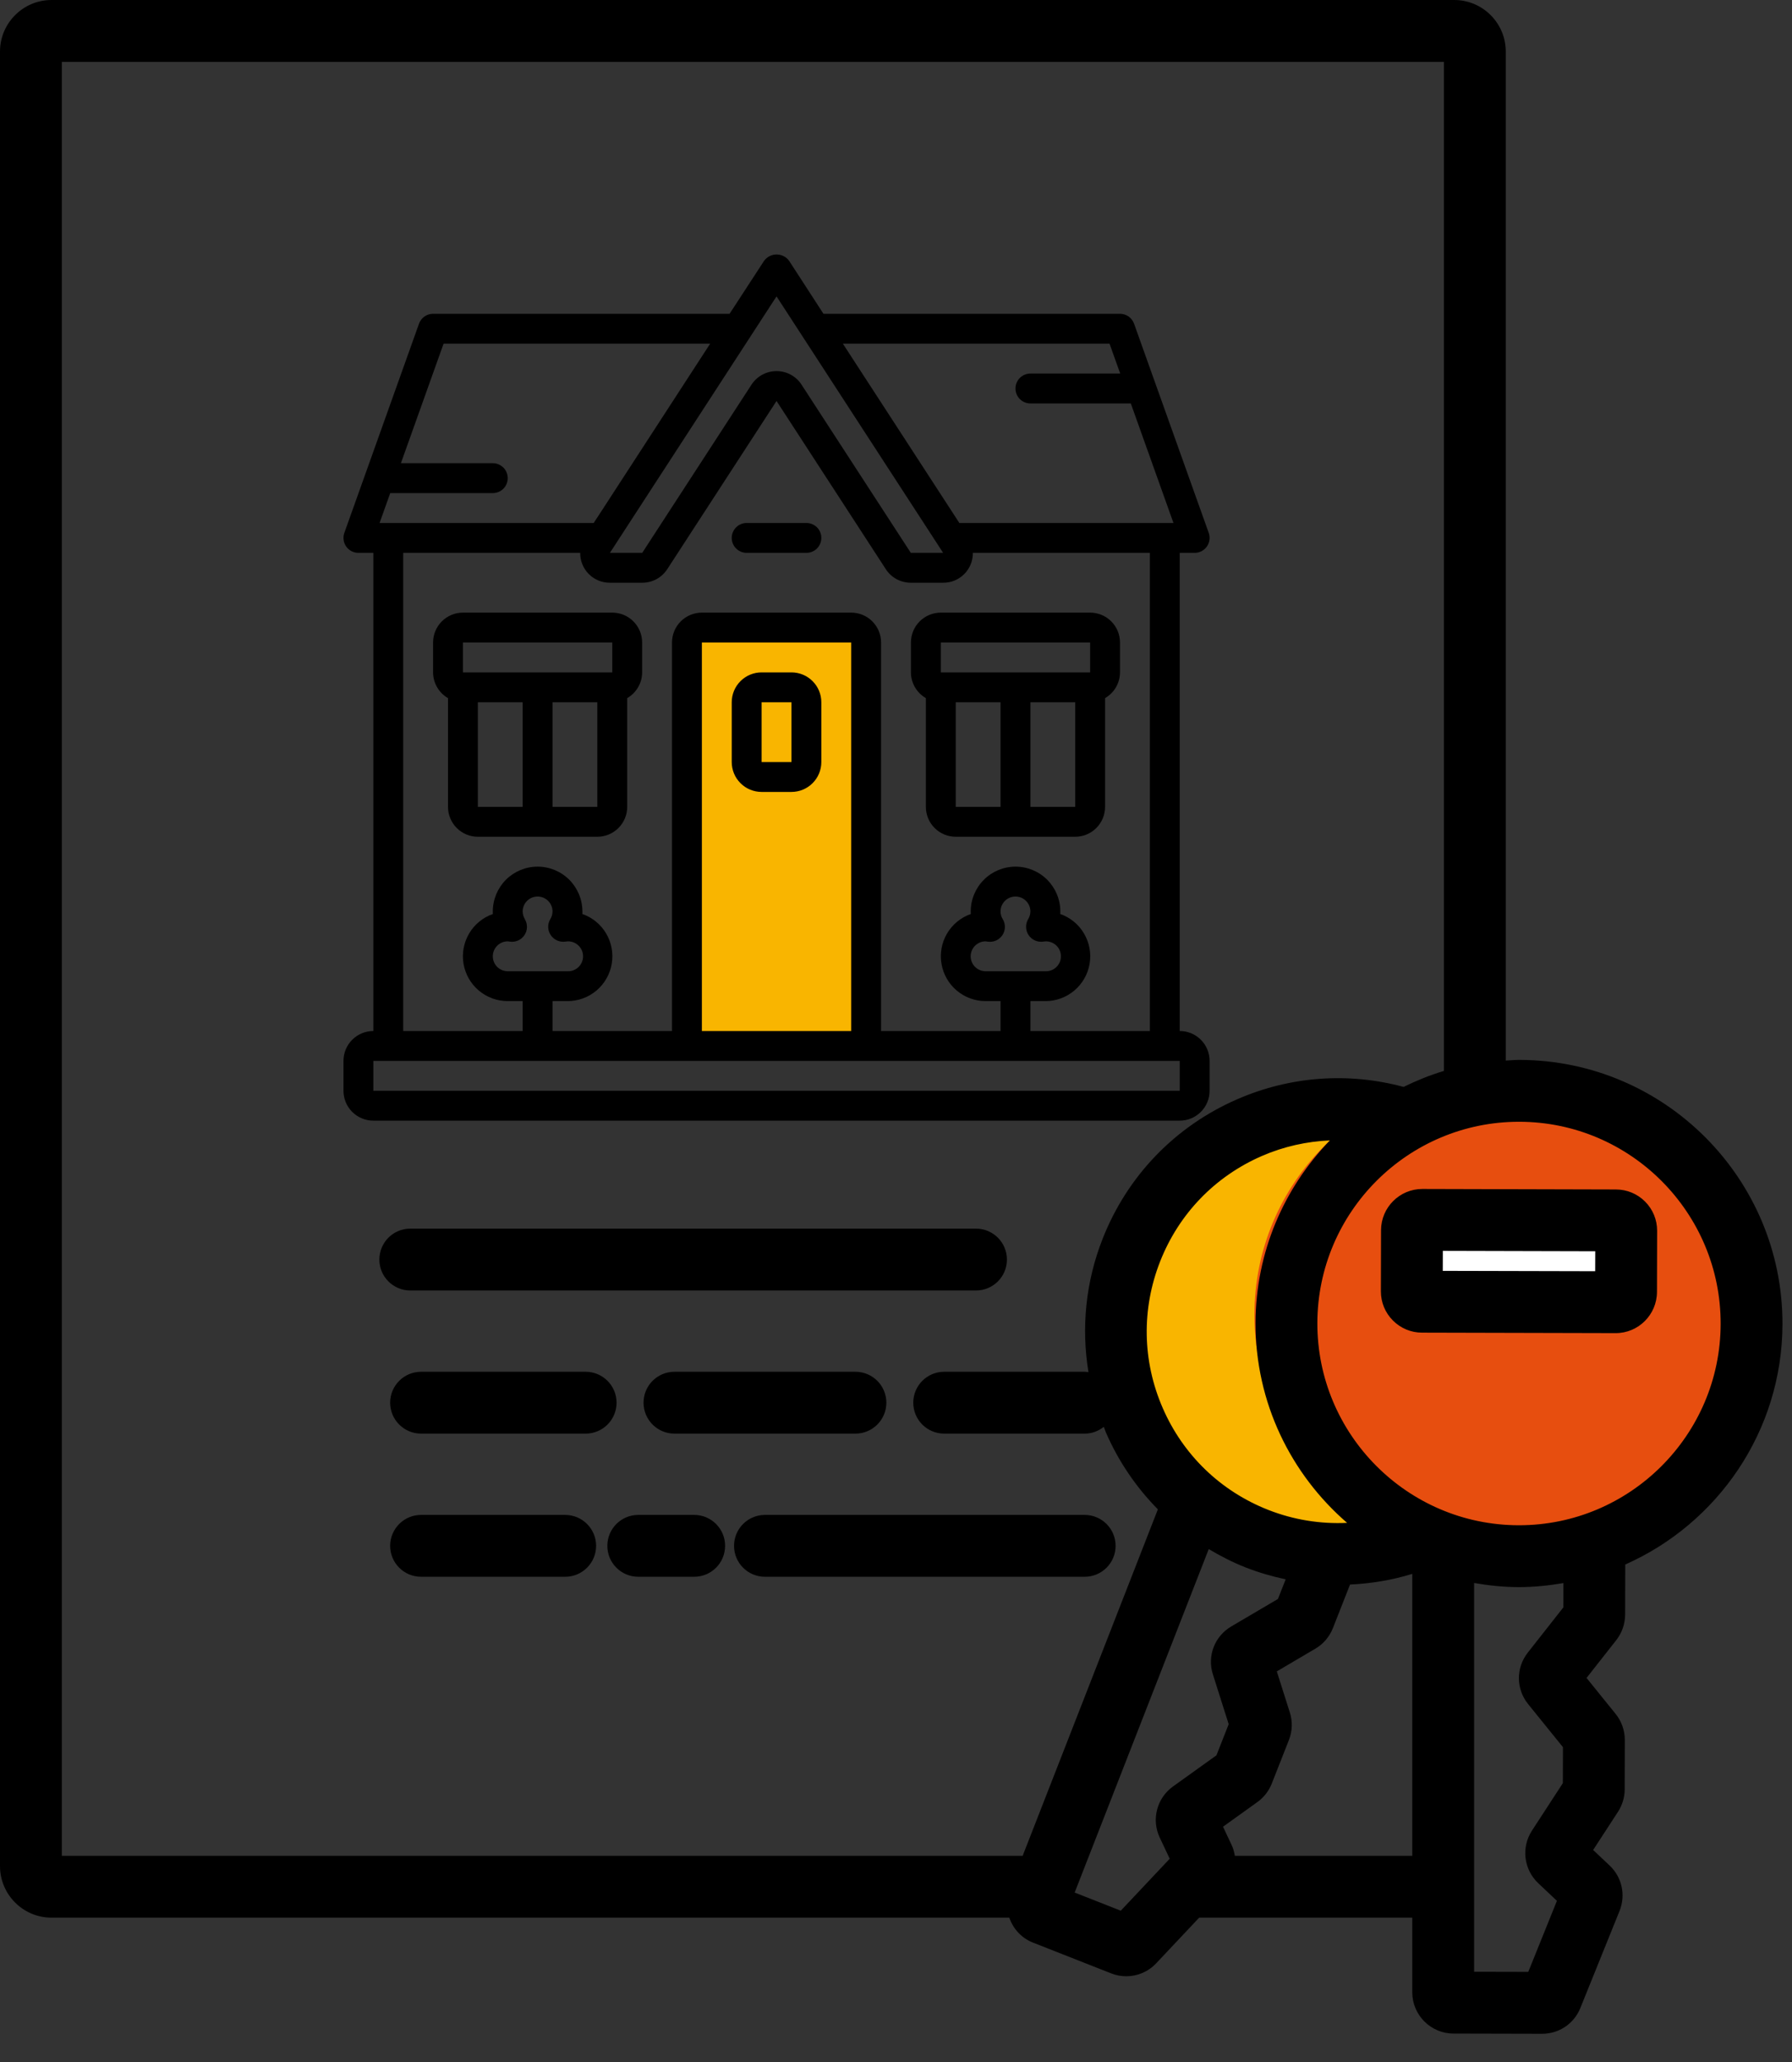
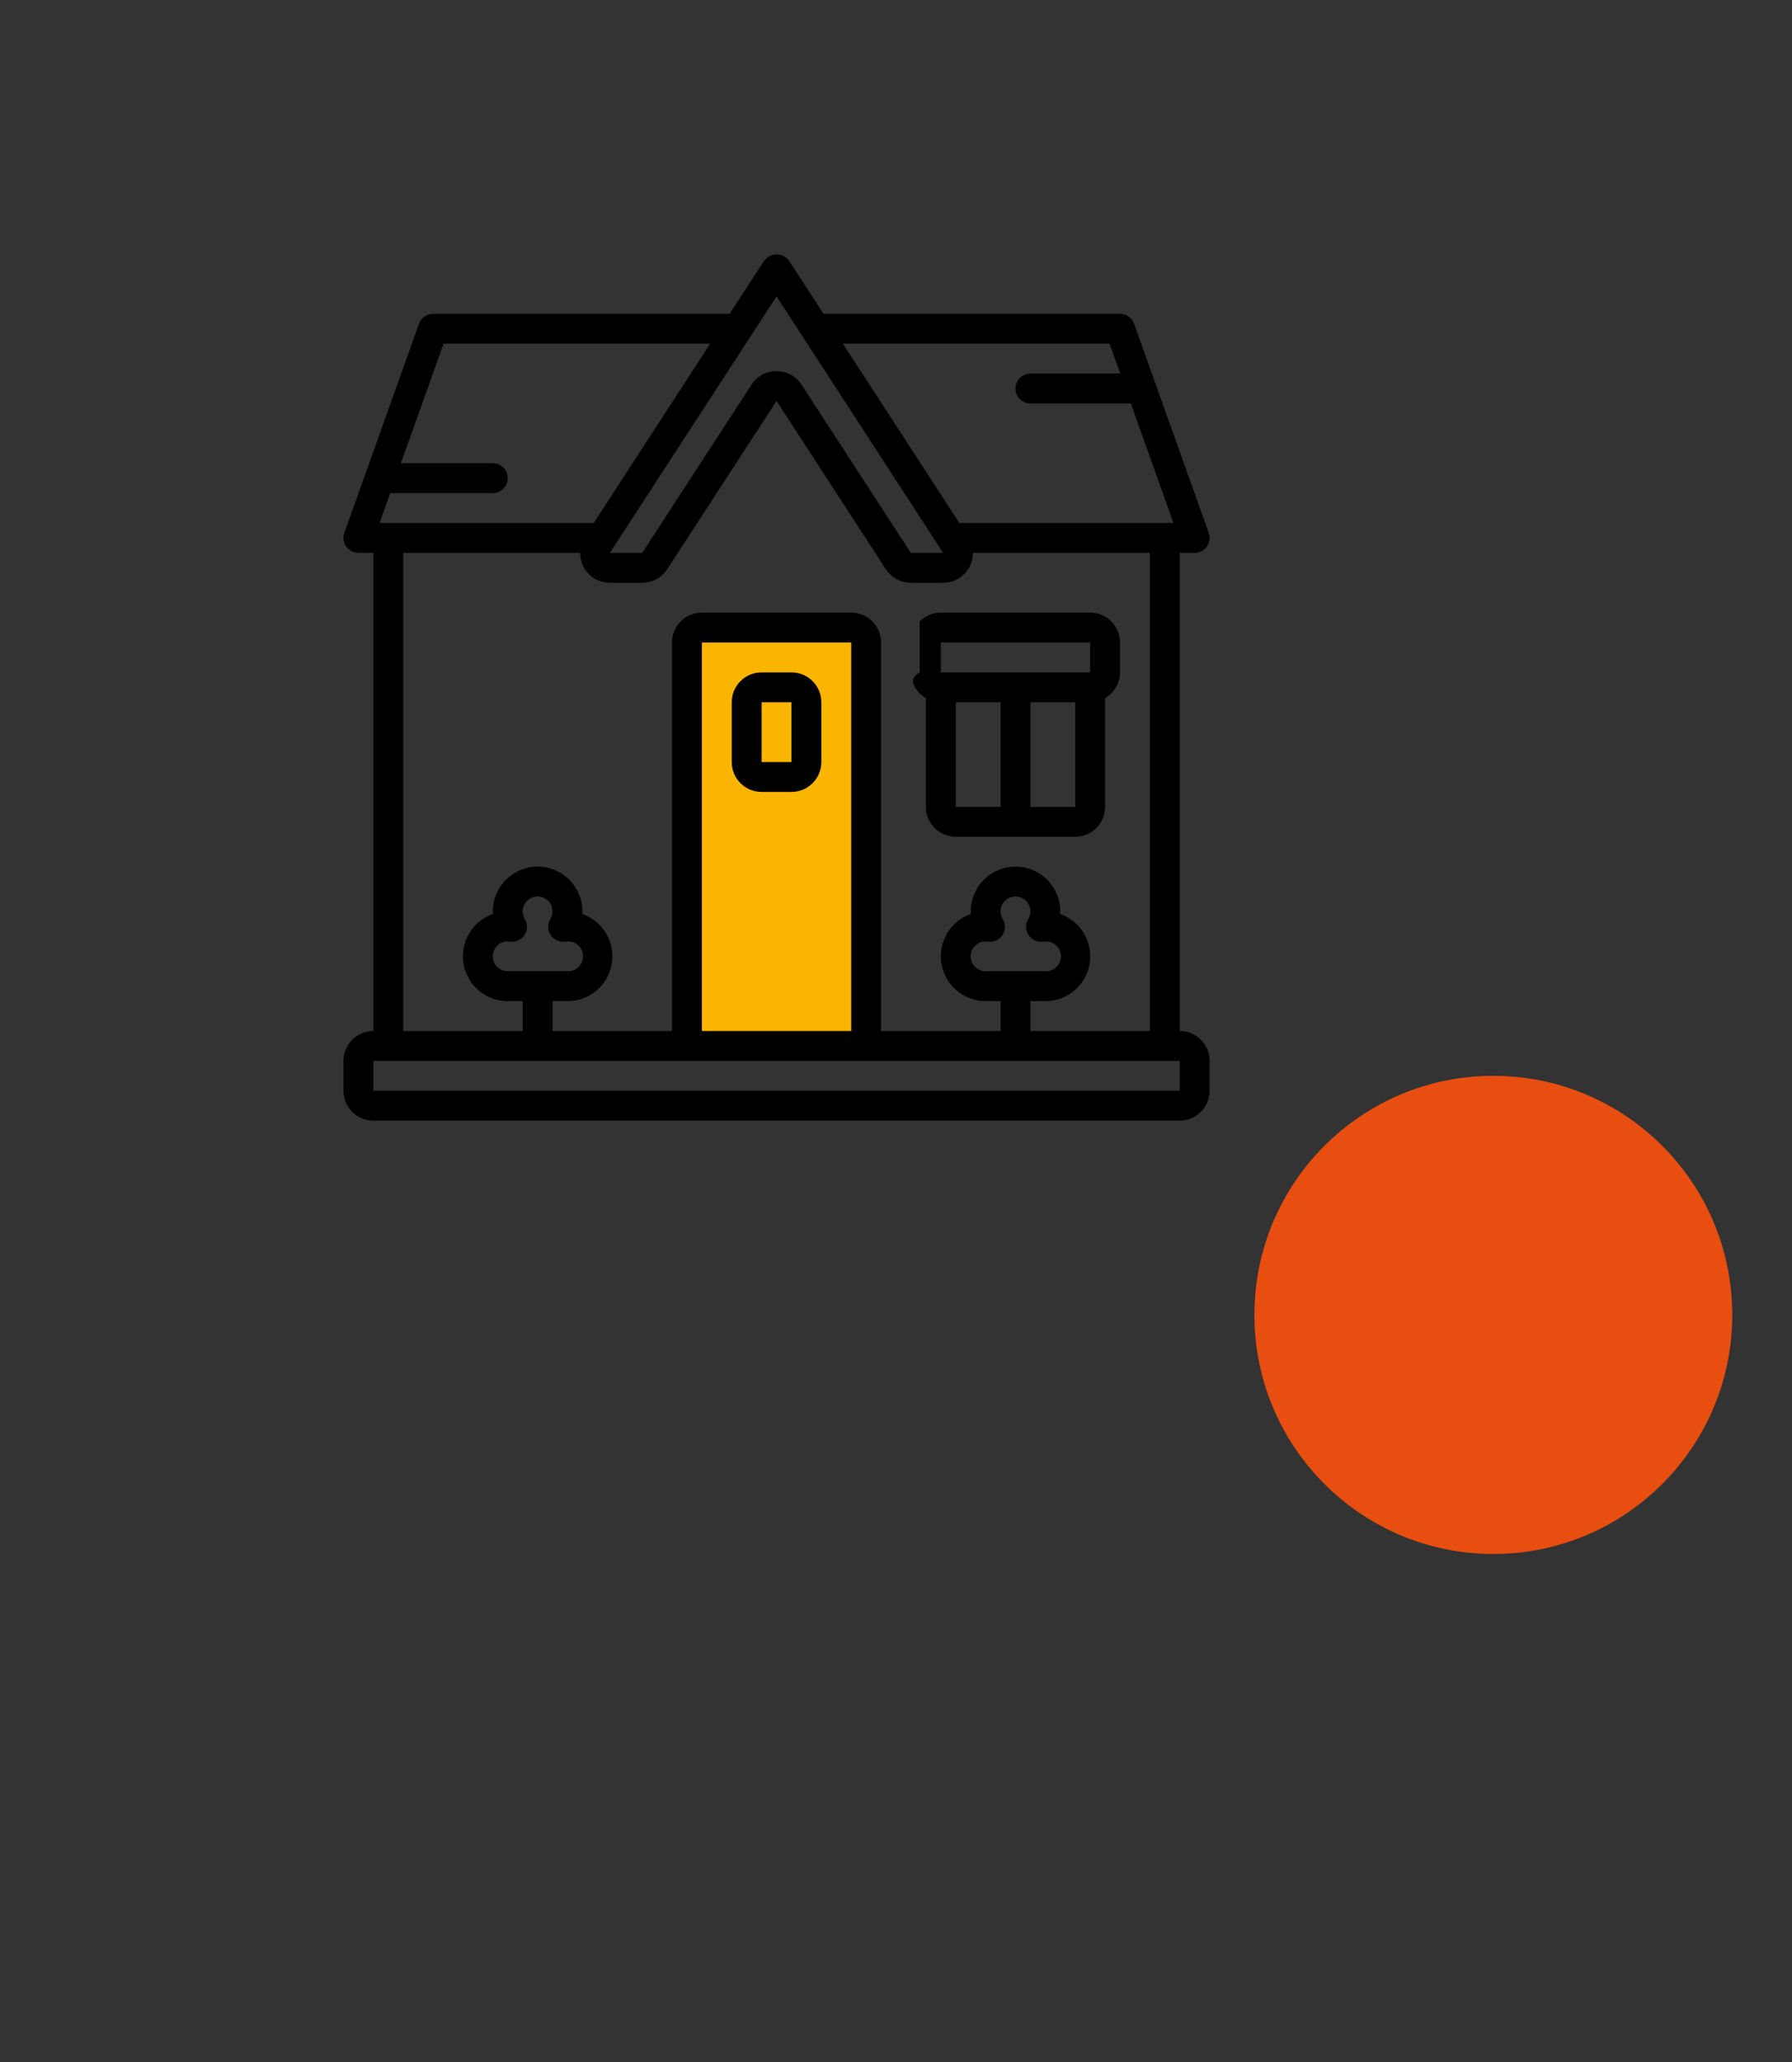
<svg xmlns="http://www.w3.org/2000/svg" width="60" height="69" viewBox="0 0 60 69" fill="none">
  <rect x="0" y="0" width="60" height="69" fill="#333333" stroke="none" />
-   <circle cx="45" cy="45" r="7" fill="#F9B500" />
  <circle cx="50" cy="44" r="8" fill="#E74E0F" />
-   <rect x="48" y="41" width="6" height="2" fill="white" />
-   <path d="M33.714 42.148C33.714 42.72 33.251 43.183 32.679 43.183H13.737C13.165 43.183 12.702 42.72 12.702 42.148C12.702 41.577 13.165 41.113 13.737 41.113H32.679C33.251 41.113 33.714 41.577 33.714 42.148ZM14.098 45.903C13.527 45.903 13.063 46.367 13.063 46.938C13.063 47.509 13.527 47.973 14.098 47.973H19.609C20.18 47.973 20.644 47.509 20.644 46.938C20.644 46.367 20.18 45.903 19.609 45.903H14.098ZM22.582 45.903C22.01 45.903 21.547 46.367 21.547 46.938C21.547 47.509 22.01 47.973 22.582 47.973H28.642C29.214 47.973 29.677 47.509 29.677 46.938C29.677 46.367 29.214 45.903 28.642 45.903H22.582ZM18.924 50.693H14.098C13.527 50.693 13.063 51.157 13.063 51.728C13.063 52.3 13.527 52.763 14.098 52.763H18.924C19.495 52.763 19.959 52.3 19.959 51.728C19.959 51.157 19.495 50.693 18.924 50.693ZM23.243 50.693H21.37C20.798 50.693 20.335 51.157 20.335 51.728C20.335 52.3 20.798 52.763 21.37 52.763H23.243C23.815 52.763 24.278 52.3 24.278 51.728C24.278 51.157 23.815 50.693 23.243 50.693ZM36.318 50.693H25.612C25.041 50.693 24.577 51.157 24.577 51.728C24.577 52.3 25.041 52.763 25.612 52.763H36.318C36.889 52.763 37.353 52.3 37.353 51.728C37.353 51.157 36.889 50.693 36.318 50.693ZM59.681 44.31C59.672 47.9 57.505 50.985 54.417 52.353L54.413 54.032C54.41 54.344 54.305 54.644 54.117 54.882L53.121 56.148L54.096 57.354C54.292 57.596 54.402 57.906 54.402 58.222L54.398 59.876C54.398 60.137 54.322 60.394 54.18 60.618L53.342 61.905L53.893 62.425C54.31 62.82 54.439 63.417 54.225 63.947L52.914 67.192C52.704 67.716 52.201 68.056 51.634 68.056L48.663 68.049C47.903 68.046 47.286 67.427 47.286 66.669V64.17H40.151L38.712 65.697C38.447 65.98 38.084 66.131 37.712 66.131C37.542 66.131 37.37 66.1 37.205 66.035L34.585 65.004C34.196 64.851 33.92 64.537 33.793 64.17H1.725C0.774 64.17 0 63.397 0 62.445V1.725C0 0.774 0.774 0 1.725 0H48.691C49.643 0 50.416 0.774 50.416 1.725V35.489C50.564 35.482 50.71 35.467 50.86 35.467C50.867 35.467 50.874 35.467 50.881 35.467C55.745 35.479 59.692 39.446 59.681 44.31ZM38.768 50.507C38.048 49.775 37.455 48.914 37.033 47.945C37.004 47.879 36.984 47.812 36.958 47.746C36.781 47.886 36.561 47.973 36.318 47.973H31.613C31.041 47.973 30.578 47.509 30.578 46.938C30.578 46.367 31.041 45.903 31.613 45.903H36.318C36.361 45.903 36.402 45.91 36.444 45.916C36.2 44.427 36.35 42.896 36.917 41.456C37.746 39.348 39.346 37.689 41.422 36.785C43.201 36.01 45.147 35.873 46.995 36.371C47.428 36.159 47.877 35.976 48.346 35.836V2.07H2.07V62.1H34.241L38.768 50.507ZM42.249 38.683C40.679 39.366 39.469 40.62 38.843 42.213C38.216 43.807 38.247 45.548 38.931 47.118C39.614 48.688 40.868 49.897 42.461 50.524C43.316 50.86 44.213 51.001 45.104 50.959C43.225 49.335 42.032 46.939 42.038 44.266C42.044 41.894 42.995 39.744 44.528 38.161C43.753 38.195 42.982 38.364 42.249 38.683ZM40.729 58.738L41.139 57.696L40.611 56.031C40.413 55.416 40.666 54.754 41.227 54.424L42.788 53.506L43.047 52.849C42.593 52.751 42.144 52.623 41.704 52.45C41.271 52.28 40.863 52.069 40.471 51.837L35.982 63.33L37.526 63.937L39.165 62.198L38.831 61.492C38.545 60.89 38.732 60.169 39.275 59.78L40.729 58.738ZM47.286 52.666C46.604 52.876 45.905 52.99 45.202 53.023L44.627 54.485C44.514 54.77 44.308 55.012 44.045 55.167L42.75 55.929L43.186 57.303C43.283 57.602 43.272 57.931 43.155 58.227L42.581 59.685C42.485 59.929 42.32 60.142 42.105 60.298L40.949 61.127L41.238 61.739C41.293 61.855 41.325 61.977 41.345 62.1H47.286V52.666ZM52.346 52.974C51.862 53.056 51.368 53.109 50.861 53.109C50.852 53.109 50.846 53.109 50.838 53.109C50.332 53.108 49.839 53.054 49.356 52.971V65.98L51.17 65.984L52.129 63.607L51.502 63.015C51.017 62.556 50.929 61.817 51.293 61.258L52.328 59.668L52.331 58.465L51.164 57.022C50.758 56.519 50.752 55.811 51.154 55.301L52.344 53.788L52.346 52.974ZM57.611 44.304C57.62 40.582 54.598 37.546 50.876 37.537C50.871 37.537 50.865 37.537 50.86 37.537C47.144 37.537 44.117 40.554 44.108 44.272C44.099 47.994 47.121 51.03 50.843 51.039C50.848 51.039 50.855 51.039 50.86 51.039C54.575 51.039 57.602 48.021 57.611 44.304ZM55.081 40.208C55.342 40.47 55.485 40.818 55.484 41.187L55.479 43.233C55.476 43.993 54.857 44.61 54.098 44.61H54.096L47.612 44.594C47.245 44.594 46.898 44.449 46.638 44.188C46.377 43.926 46.234 43.579 46.235 43.21L46.24 41.163C46.243 40.404 46.862 39.786 47.621 39.786L54.107 39.803C54.476 39.804 54.821 39.948 55.081 40.208ZM53.412 41.871L48.309 41.858L48.307 42.526L53.41 42.538L53.412 41.871Z" fill="black" />
  <rect x="23.12" y="21.08" width="5.76" height="13.76" fill="#F9B500" />
-   <path d="M20 28C20.265 28 20.52 27.895 20.707 27.707C20.895 27.52 21 27.265 21 27V23.361C21.151 23.274 21.277 23.148 21.365 22.997C21.453 22.846 21.5 22.675 21.5 22.5V21.5C21.5 21.235 21.395 20.98 21.207 20.793C21.02 20.605 20.765 20.5 20.5 20.5H15.5C15.235 20.5 14.98 20.605 14.793 20.793C14.605 20.98 14.5 21.235 14.5 21.5V22.5C14.501 22.675 14.547 22.846 14.635 22.997C14.723 23.148 14.848 23.274 15 23.361V27C15 27.265 15.105 27.52 15.293 27.707C15.48 27.895 15.735 28 16 28H20ZM16 23.5H17.5V27H16V23.5ZM20 27H18.5V23.5H20V27ZM15.5 21.5H20.5V22.5H15.5V21.5Z" fill="black" />
  <path d="M25.5 26.5H26.5C26.765 26.5 27.02 26.395 27.207 26.207C27.395 26.02 27.5 25.765 27.5 25.5V23.5C27.5 23.235 27.395 22.98 27.207 22.793C27.02 22.605 26.765 22.5 26.5 22.5H25.5C25.235 22.5 24.98 22.605 24.793 22.793C24.605 22.98 24.5 23.235 24.5 23.5V25.5C24.5 25.765 24.605 26.02 24.793 26.207C24.98 26.395 25.235 26.5 25.5 26.5ZM25.5 23.5H26.5V25.5H25.5V23.5Z" fill="black" />
  <path d="M39.5 34.5V18.5H40C40.08 18.5 40.159 18.481 40.23 18.444C40.301 18.407 40.362 18.354 40.409 18.288C40.455 18.223 40.485 18.147 40.495 18.068C40.506 17.988 40.498 17.908 40.471 17.832L37.971 10.832C37.936 10.735 37.872 10.651 37.788 10.591C37.704 10.532 37.603 10.5 37.5 10.5H27.571L26.421 8.728C26.373 8.662 26.31 8.608 26.237 8.571C26.165 8.534 26.084 8.515 26.002 8.515C25.921 8.515 25.84 8.534 25.767 8.571C25.695 8.608 25.632 8.662 25.583 8.728L24.428 10.5H14.5C14.397 10.5 14.296 10.532 14.212 10.591C14.127 10.651 14.064 10.735 14.029 10.832L11.529 17.832C11.502 17.908 11.494 17.988 11.505 18.068C11.515 18.147 11.545 18.223 11.591 18.288C11.637 18.354 11.699 18.407 11.77 18.444C11.841 18.481 11.92 18.5 12 18.5H12.5V34.5C12.235 34.5 11.98 34.605 11.793 34.793C11.605 34.98 11.5 35.235 11.5 35.5V36.5C11.5 36.765 11.605 37.02 11.793 37.207C11.98 37.395 12.235 37.5 12.5 37.5H39.5C39.765 37.5 40.02 37.395 40.207 37.207C40.395 37.02 40.5 36.765 40.5 36.5V35.5C40.5 35.235 40.395 34.98 40.207 34.793C40.02 34.605 39.765 34.5 39.5 34.5ZM28.221 11.5H37.15L37.507 12.5H34.5C34.367 12.5 34.24 12.553 34.146 12.647C34.053 12.74 34 12.867 34 13C34 13.133 34.053 13.26 34.146 13.354C34.24 13.447 34.367 13.5 34.5 13.5H37.862L39.29 17.5H32.121L28.221 11.5ZM31.578 18.5H30.496L26.838 12.873C26.748 12.733 26.623 12.618 26.477 12.539C26.331 12.459 26.167 12.418 26 12.418C25.833 12.418 25.669 12.459 25.523 12.539C25.377 12.618 25.252 12.733 25.161 12.873L21.503 18.5H20.421L26 9.918L31.578 18.5ZM14.852 11.5H23.778L20.14 17.1L19.878 17.5H12.709L13.066 16.5H16.5C16.633 16.5 16.76 16.447 16.854 16.354C16.947 16.26 17 16.133 17 16C17 15.867 16.947 15.74 16.854 15.647C16.76 15.553 16.633 15.5 16.5 15.5H13.423L14.852 11.5ZM13.5 18.5H19.426C19.424 18.631 19.449 18.762 19.499 18.884C19.548 19.005 19.621 19.116 19.714 19.209C19.807 19.302 19.917 19.376 20.038 19.426C20.16 19.476 20.29 19.501 20.421 19.5H21.503C21.67 19.5 21.834 19.459 21.981 19.38C22.127 19.3 22.251 19.185 22.342 19.045L26 13.418L29.658 19.045C29.748 19.185 29.873 19.3 30.019 19.38C30.166 19.459 30.33 19.5 30.496 19.5H31.578C31.71 19.501 31.84 19.476 31.962 19.426C32.083 19.376 32.193 19.302 32.286 19.209C32.379 19.116 32.452 19.005 32.501 18.884C32.551 18.762 32.575 18.631 32.574 18.5H38.5V34.5H34.5V33.5H35C35.354 33.501 35.698 33.376 35.969 33.148C36.24 32.92 36.422 32.603 36.482 32.254C36.542 31.904 36.476 31.545 36.296 31.239C36.117 30.934 35.834 30.702 35.5 30.585C35.5 30.557 35.502 30.529 35.502 30.5C35.502 30.102 35.344 29.721 35.063 29.439C34.782 29.158 34.4 29 34.002 29C33.605 29 33.223 29.158 32.942 29.439C32.66 29.721 32.502 30.102 32.502 30.5C32.502 30.529 32.502 30.557 32.505 30.585C32.171 30.702 31.889 30.933 31.709 31.238C31.529 31.543 31.463 31.902 31.523 32.251C31.582 32.6 31.762 32.917 32.033 33.146C32.303 33.374 32.646 33.5 33 33.5H33.5V34.5H29.5V21.5C29.5 21.235 29.395 20.981 29.207 20.793C29.02 20.605 28.765 20.5 28.5 20.5H23.5C23.235 20.5 22.98 20.605 22.793 20.793C22.605 20.981 22.5 21.235 22.5 21.5V34.5H18.5V33.5H19C19.354 33.501 19.698 33.376 19.969 33.148C20.24 32.92 20.422 32.603 20.482 32.254C20.542 31.904 20.476 31.545 20.296 31.239C20.117 30.934 19.834 30.702 19.5 30.585C19.5 30.557 19.5 30.529 19.5 30.5C19.5 30.102 19.342 29.721 19.061 29.439C18.779 29.158 18.398 29 18 29C17.602 29 17.221 29.158 16.939 29.439C16.658 29.721 16.5 30.102 16.5 30.5C16.5 30.529 16.5 30.557 16.502 30.585C16.168 30.702 15.886 30.934 15.706 31.239C15.527 31.544 15.461 31.903 15.52 32.252C15.58 32.602 15.761 32.919 16.032 33.147C16.303 33.375 16.646 33.5 17 33.5H17.5V34.5H13.5V18.5ZM33.574 30.757C33.526 30.68 33.501 30.591 33.5 30.5C33.5 30.367 33.553 30.24 33.646 30.147C33.74 30.053 33.867 30 34 30C34.133 30 34.26 30.053 34.353 30.147C34.447 30.24 34.5 30.367 34.5 30.5C34.499 30.591 34.473 30.68 34.425 30.757C34.377 30.838 34.352 30.932 34.355 31.026C34.358 31.121 34.387 31.213 34.44 31.292C34.493 31.371 34.568 31.433 34.655 31.472C34.743 31.51 34.839 31.523 34.933 31.509C35.003 31.496 35.074 31.498 35.142 31.515C35.211 31.532 35.275 31.563 35.33 31.606C35.386 31.65 35.431 31.704 35.464 31.766C35.497 31.828 35.517 31.897 35.521 31.967C35.526 32.037 35.516 32.108 35.492 32.174C35.467 32.24 35.429 32.3 35.38 32.35C35.331 32.401 35.271 32.44 35.206 32.466C35.14 32.492 35.07 32.503 35 32.5H33C32.867 32.5 32.74 32.447 32.646 32.354C32.553 32.26 32.5 32.133 32.5 32C32.5 31.867 32.553 31.74 32.646 31.647C32.74 31.553 32.867 31.5 33 31.5C33.024 31.501 33.048 31.505 33.072 31.51C33.166 31.524 33.262 31.511 33.349 31.473C33.436 31.434 33.51 31.372 33.562 31.293C33.615 31.214 33.644 31.121 33.646 31.026C33.648 30.931 33.624 30.838 33.574 30.757ZM28.5 34.5H23.5V21.5H28.5V34.5ZM17.574 30.757C17.526 30.68 17.501 30.591 17.5 30.5C17.5 30.367 17.553 30.24 17.646 30.147C17.74 30.053 17.867 30 18 30C18.133 30 18.26 30.053 18.354 30.147C18.447 30.24 18.5 30.367 18.5 30.5C18.499 30.591 18.473 30.68 18.425 30.757C18.377 30.838 18.352 30.932 18.355 31.026C18.358 31.121 18.387 31.213 18.44 31.292C18.493 31.371 18.568 31.433 18.655 31.472C18.743 31.51 18.839 31.523 18.933 31.509C19.003 31.496 19.074 31.498 19.142 31.515C19.21 31.532 19.274 31.563 19.33 31.606C19.386 31.65 19.431 31.704 19.464 31.766C19.497 31.828 19.517 31.897 19.521 31.967C19.526 32.037 19.516 32.108 19.491 32.174C19.467 32.24 19.429 32.3 19.38 32.35C19.331 32.401 19.271 32.44 19.206 32.466C19.14 32.492 19.07 32.503 19 32.5H17C16.867 32.5 16.74 32.447 16.646 32.354C16.553 32.26 16.5 32.133 16.5 32C16.5 31.867 16.553 31.74 16.646 31.647C16.74 31.553 16.867 31.5 17 31.5C17.024 31.501 17.048 31.505 17.072 31.51C17.166 31.523 17.261 31.51 17.348 31.471C17.434 31.433 17.508 31.37 17.56 31.291C17.613 31.212 17.642 31.12 17.644 31.026C17.646 30.931 17.621 30.838 17.572 30.757H17.574ZM39.5 36.5H12.5V35.5H39.5V36.5Z" fill="black" />
-   <path d="M25 18.5H27C27.133 18.5 27.26 18.447 27.354 18.354C27.447 18.26 27.5 18.133 27.5 18C27.5 17.867 27.447 17.74 27.354 17.646C27.26 17.553 27.133 17.5 27 17.5H25C24.867 17.5 24.74 17.553 24.646 17.646C24.553 17.74 24.5 17.867 24.5 18C24.5 18.133 24.553 18.26 24.646 18.354C24.74 18.447 24.867 18.5 25 18.5Z" fill="black" />
-   <path d="M31 23.361V27C31 27.265 31.105 27.52 31.293 27.707C31.48 27.895 31.735 28 32 28H36C36.265 28 36.52 27.895 36.707 27.707C36.895 27.52 37 27.265 37 27V23.361C37.151 23.274 37.278 23.148 37.365 22.997C37.453 22.846 37.499 22.675 37.5 22.5V21.5C37.5 21.235 37.395 20.98 37.207 20.793C37.02 20.605 36.765 20.5 36.5 20.5H31.5C31.235 20.5 30.98 20.605 30.793 20.793C30.605 20.98 30.5 21.235 30.5 21.5V22.5C30.5 22.675 30.547 22.846 30.635 22.997C30.723 23.148 30.849 23.274 31 23.361ZM32 23.5H33.5V27H32V23.5ZM36 27H34.5V23.5H36V27ZM31.5 21.5H36.5V22.5H31.5V21.5Z" fill="black" />
+   <path d="M31 23.361V27C31 27.265 31.105 27.52 31.293 27.707C31.48 27.895 31.735 28 32 28H36C36.265 28 36.52 27.895 36.707 27.707C36.895 27.52 37 27.265 37 27V23.361C37.151 23.274 37.278 23.148 37.365 22.997C37.453 22.846 37.499 22.675 37.5 22.5V21.5C37.5 21.235 37.395 20.98 37.207 20.793C37.02 20.605 36.765 20.5 36.5 20.5H31.5C31.235 20.5 30.98 20.605 30.793 20.793V22.5C30.5 22.675 30.547 22.846 30.635 22.997C30.723 23.148 30.849 23.274 31 23.361ZM32 23.5H33.5V27H32V23.5ZM36 27H34.5V23.5H36V27ZM31.5 21.5H36.5V22.5H31.5V21.5Z" fill="black" />
</svg>